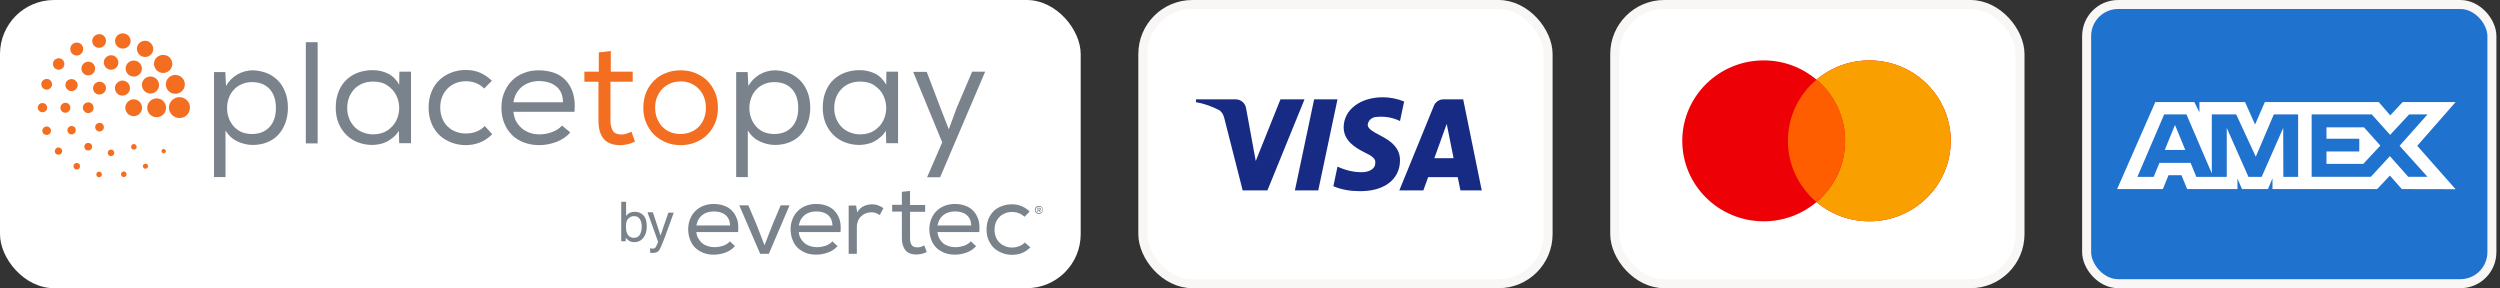
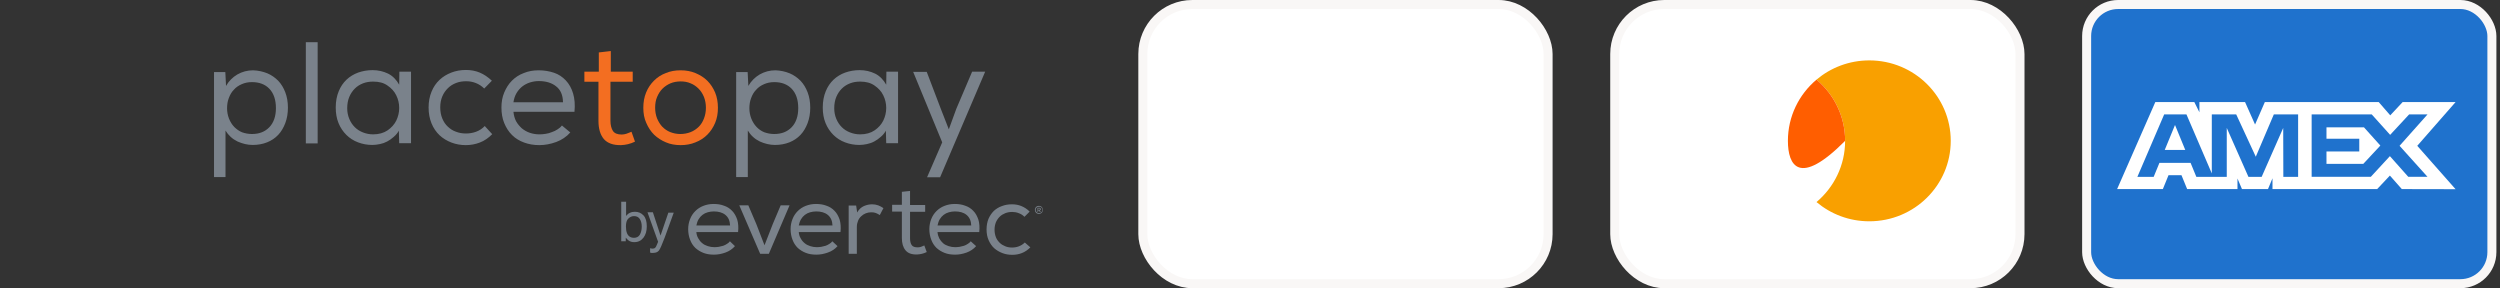
<svg xmlns="http://www.w3.org/2000/svg" width="347" height="40" viewBox="0 0 347 40" fill="none">
  <rect x="0" y="0" width="347" height="40" fill="#333333" stroke="none" />
-   <rect width="150" height="40" rx="7.5" fill="white" />
  <path d="M29.706 10H31.275L31.372 11.927C31.758 11.253 32.289 10.723 32.941 10.337C33.616 9.952 34.34 9.759 35.137 9.759C35.837 9.783 36.488 9.928 37.092 10.169C37.671 10.41 38.178 10.771 38.612 11.205C39.046 11.662 39.36 12.192 39.601 12.819C39.843 13.445 39.963 14.168 39.963 14.939C39.963 15.734 39.843 16.433 39.601 17.083C39.36 17.709 39.046 18.264 38.612 18.721C38.178 19.179 37.671 19.516 37.067 19.757C36.464 19.998 35.788 20.119 35.064 20.119C34.364 20.119 33.664 19.95 32.965 19.637C32.265 19.299 31.71 18.794 31.299 18.119V24.576H29.706V10ZM34.968 18.601C35.981 18.601 36.778 18.288 37.381 17.661C37.984 17.035 38.298 16.143 38.298 15.011C38.298 13.831 37.984 12.939 37.381 12.313C36.778 11.686 35.957 11.397 34.968 11.397C34.437 11.397 33.978 11.494 33.544 11.686C33.109 11.879 32.747 12.12 32.458 12.457C32.144 12.771 31.927 13.156 31.758 13.614C31.589 14.047 31.517 14.529 31.517 15.035C31.517 15.541 31.613 16.023 31.782 16.457C31.951 16.89 32.192 17.276 32.506 17.613C32.82 17.926 33.182 18.191 33.592 18.36C34.002 18.505 34.461 18.601 34.968 18.601ZM44.09 19.902H42.449V5.856H44.09V19.902ZM55.409 19.902L55.361 18.143C55.168 18.48 54.926 18.77 54.637 19.01C54.371 19.251 54.057 19.468 53.744 19.637C53.43 19.805 53.092 19.926 52.73 19.998C52.368 20.07 52.03 20.119 51.692 20.119C50.992 20.119 50.317 19.998 49.689 19.757C49.062 19.516 48.531 19.179 48.072 18.721C47.614 18.264 47.252 17.733 46.986 17.083C46.721 16.433 46.6 15.71 46.6 14.915C46.6 14.072 46.745 13.325 47.011 12.674C47.276 12.024 47.638 11.494 48.096 11.06C48.555 10.626 49.11 10.289 49.713 10.072C50.341 9.855 50.992 9.735 51.717 9.735C52.513 9.735 53.213 9.904 53.864 10.217C54.492 10.53 55.023 11.06 55.409 11.759L55.433 9.952H57.05V19.878H55.409V19.902ZM51.789 11.325C51.282 11.325 50.824 11.397 50.389 11.566C49.955 11.735 49.569 11.976 49.255 12.289C48.941 12.602 48.676 12.987 48.483 13.445C48.289 13.903 48.193 14.433 48.193 15.011C48.193 15.565 48.289 16.047 48.483 16.505C48.676 16.963 48.917 17.324 49.255 17.661C49.569 17.974 49.955 18.215 50.389 18.384C50.824 18.553 51.282 18.649 51.789 18.649C52.585 18.649 53.261 18.456 53.792 18.095C54.323 17.733 54.733 17.276 54.999 16.746C55.264 16.192 55.409 15.613 55.409 14.987C55.409 14.361 55.264 13.758 54.999 13.228C54.733 12.674 54.323 12.241 53.792 11.879C53.261 11.494 52.609 11.325 51.789 11.325ZM68.321 18.625C67.79 19.155 67.235 19.54 66.607 19.781C65.98 20.022 65.328 20.143 64.652 20.143C63.952 20.143 63.277 20.022 62.649 19.781C62.022 19.54 61.467 19.203 61.008 18.77C60.55 18.336 60.163 17.782 59.898 17.131C59.632 16.481 59.488 15.758 59.488 14.915C59.488 14.096 59.632 13.373 59.898 12.722C60.163 12.072 60.525 11.542 61.008 11.084C61.467 10.65 62.022 10.313 62.649 10.072C63.277 9.831 63.952 9.711 64.676 9.711C65.352 9.711 66.004 9.831 66.583 10.072C67.162 10.313 67.741 10.699 68.272 11.205L67.21 12.289C66.873 11.951 66.462 11.686 66.028 11.518C65.594 11.349 65.159 11.277 64.701 11.277C64.194 11.277 63.735 11.349 63.301 11.518C62.866 11.686 62.48 11.927 62.166 12.241C61.853 12.554 61.587 12.915 61.394 13.373C61.201 13.831 61.105 14.337 61.105 14.891C61.105 15.469 61.201 15.999 61.394 16.457C61.587 16.914 61.829 17.276 62.166 17.589C62.504 17.902 62.866 18.143 63.301 18.288C63.735 18.456 64.194 18.529 64.676 18.529C65.135 18.529 65.618 18.456 66.076 18.288C66.535 18.119 66.945 17.854 67.283 17.493L68.321 18.625ZM79.157 18.384C78.626 18.986 77.974 19.42 77.202 19.709C76.405 19.998 75.633 20.143 74.861 20.143C74.088 20.143 73.389 20.022 72.737 19.781C72.085 19.54 71.53 19.203 71.072 18.745C70.613 18.288 70.251 17.733 69.986 17.083C69.72 16.433 69.6 15.71 69.6 14.915C69.6 14.168 69.72 13.469 69.986 12.843C70.251 12.216 70.589 11.662 71.048 11.205C71.506 10.747 72.037 10.386 72.689 10.145C73.316 9.88 74.016 9.759 74.764 9.759C75.537 9.759 76.237 9.88 76.888 10.096C77.54 10.313 78.071 10.675 78.529 11.156C78.988 11.638 79.326 12.241 79.543 12.963C79.76 13.686 79.832 14.529 79.736 15.517H71.265C71.313 15.999 71.434 16.433 71.627 16.818C71.844 17.203 72.11 17.517 72.423 17.806C72.737 18.071 73.123 18.288 73.534 18.432C73.968 18.577 74.402 18.649 74.861 18.649C75.15 18.649 75.44 18.625 75.73 18.577C76.043 18.529 76.333 18.456 76.599 18.336C76.888 18.239 77.153 18.119 77.395 17.95C77.636 17.806 77.853 17.613 77.998 17.42L79.157 18.384ZM78.143 14.144C78.119 13.18 77.805 12.457 77.178 11.976C76.574 11.494 75.778 11.253 74.788 11.253C74.354 11.253 73.944 11.325 73.558 11.445C73.171 11.566 72.809 11.759 72.496 12C72.182 12.241 71.916 12.554 71.699 12.915C71.482 13.277 71.337 13.71 71.265 14.192H78.143V14.144Z" fill="#7A828B" />
  <path d="M84.756 9.952H87.821V11.349H84.732V16.77C84.732 17.348 84.853 17.83 85.07 18.167C85.287 18.505 85.697 18.673 86.301 18.673C86.518 18.673 86.759 18.625 86.976 18.553C87.194 18.481 87.435 18.384 87.652 18.288L88.135 19.661C87.483 19.974 86.856 20.119 86.204 20.143C85.118 20.167 84.322 19.878 83.815 19.3C83.308 18.697 83.067 17.854 83.067 16.77V11.349H81.112V9.952H83.115V7.278L84.78 7.085V9.952H84.756ZM89.293 14.963C89.293 14.192 89.414 13.493 89.679 12.843C89.945 12.193 90.307 11.662 90.765 11.205C91.224 10.747 91.755 10.386 92.406 10.145C93.034 9.88 93.71 9.759 94.458 9.759C95.206 9.759 95.906 9.88 96.533 10.145C97.161 10.41 97.716 10.747 98.174 11.205C98.633 11.662 98.995 12.217 99.26 12.843C99.526 13.493 99.647 14.192 99.647 14.963C99.647 15.734 99.526 16.433 99.26 17.059C98.995 17.686 98.633 18.24 98.174 18.697C97.716 19.155 97.161 19.517 96.533 19.757C95.906 20.022 95.206 20.143 94.482 20.143C93.734 20.143 93.034 20.022 92.431 19.757C91.803 19.492 91.272 19.155 90.79 18.697C90.331 18.24 89.969 17.686 89.703 17.059C89.414 16.433 89.293 15.734 89.293 14.963ZM97.981 14.963C97.981 14.409 97.885 13.927 97.716 13.469C97.523 13.012 97.281 12.626 96.968 12.313C96.654 12 96.292 11.735 95.858 11.566C95.423 11.373 94.965 11.301 94.458 11.301C93.951 11.301 93.468 11.398 93.058 11.566C92.624 11.759 92.262 12 91.948 12.313C91.634 12.626 91.393 13.012 91.2 13.469C91.007 13.927 90.934 14.409 90.934 14.963C90.934 15.493 91.031 15.999 91.2 16.433C91.393 16.89 91.634 17.276 91.924 17.589C92.237 17.902 92.6 18.167 93.034 18.336C93.468 18.505 93.927 18.601 94.434 18.601C94.941 18.601 95.423 18.505 95.858 18.336C96.292 18.167 96.678 17.902 96.992 17.589C97.306 17.276 97.547 16.89 97.716 16.433C97.885 15.999 97.981 15.493 97.981 14.963Z" fill="#F36E21" />
  <path d="M102.204 10H103.773L103.87 11.928C104.256 11.253 104.787 10.723 105.438 10.338C106.114 9.952 106.838 9.759 107.634 9.759C108.334 9.783 108.986 9.928 109.589 10.169C110.168 10.41 110.675 10.771 111.11 11.205C111.544 11.663 111.858 12.193 112.099 12.819C112.34 13.445 112.461 14.168 112.461 14.939C112.461 15.734 112.34 16.433 112.099 17.083C111.858 17.71 111.544 18.264 111.11 18.721C110.675 19.179 110.168 19.517 109.565 19.758C108.962 19.998 108.286 20.119 107.562 20.119C106.862 20.119 106.162 19.95 105.462 19.637C104.762 19.3 104.207 18.794 103.797 18.119V24.576H102.18V10H102.204ZM107.465 18.601C108.479 18.601 109.276 18.288 109.879 17.662C110.482 17.035 110.796 16.144 110.796 15.011C110.796 13.831 110.482 12.94 109.879 12.313C109.276 11.687 108.455 11.398 107.465 11.398C106.935 11.398 106.476 11.494 106.042 11.687C105.607 11.879 105.245 12.12 104.956 12.458C104.642 12.771 104.425 13.156 104.256 13.614C104.087 14.048 104.014 14.53 104.014 15.036C104.014 15.541 104.111 16.023 104.28 16.457C104.449 16.89 104.69 17.276 105.004 17.613C105.318 17.951 105.68 18.192 106.09 18.36C106.5 18.505 106.959 18.601 107.465 18.601ZM123.008 19.902L122.959 18.143C122.766 18.481 122.525 18.77 122.235 19.011C121.97 19.252 121.656 19.468 121.342 19.637C121.029 19.806 120.691 19.926 120.329 19.998C119.967 20.071 119.629 20.119 119.291 20.119C118.591 20.119 117.915 19.998 117.288 19.758C116.66 19.517 116.13 19.179 115.671 18.721C115.212 18.264 114.85 17.734 114.585 17.083C114.319 16.433 114.199 15.71 114.199 14.915C114.199 14.072 114.344 13.325 114.609 12.674C114.875 12.024 115.237 11.494 115.695 11.06C116.154 10.627 116.709 10.289 117.312 10.072C117.94 9.856 118.591 9.735 119.315 9.735C120.112 9.735 120.811 9.904 121.463 10.217C122.091 10.53 122.621 11.06 123.008 11.759L123.032 9.952H124.649V19.878H123.008V19.902ZM119.388 11.325C118.881 11.325 118.422 11.398 117.988 11.566C117.553 11.735 117.167 11.976 116.854 12.289C116.54 12.602 116.274 12.988 116.081 13.445C115.888 13.903 115.792 14.433 115.792 15.011C115.792 15.566 115.888 16.047 116.081 16.505C116.274 16.963 116.516 17.324 116.854 17.662C117.167 17.975 117.553 18.216 117.988 18.384C118.422 18.553 118.881 18.649 119.388 18.649C120.184 18.649 120.86 18.456 121.391 18.095C121.922 17.734 122.332 17.276 122.597 16.746C122.863 16.192 123.008 15.614 123.008 14.987C123.008 14.361 122.863 13.759 122.597 13.229C122.332 12.674 121.922 12.241 121.391 11.879C120.86 11.494 120.184 11.325 119.388 11.325ZM130.489 24.6H128.679L130.779 19.758L126.748 9.976H128.631L130.586 15.108L131.696 17.951L132.734 15.108L134.93 9.952H136.74L130.489 24.6Z" fill="#7A828B" />
  <path d="M88.81 32.574C88.979 32.285 89.075 31.9 89.075 31.442C89.075 31.032 88.979 30.671 88.81 30.406C88.641 30.141 88.375 29.996 88.013 29.996C87.7 29.996 87.434 30.117 87.217 30.334C86.976 30.55 86.879 30.936 86.879 31.442C86.879 31.827 86.927 32.117 87.024 32.357C87.193 32.791 87.531 33.008 88.013 33.008C88.351 33.008 88.641 32.863 88.81 32.574ZM86.252 27.997H86.903V29.972C87.048 29.78 87.217 29.635 87.434 29.539C87.627 29.442 87.869 29.394 88.11 29.394C88.617 29.394 89.003 29.563 89.317 29.9C89.63 30.237 89.775 30.743 89.775 31.418C89.775 32.044 89.63 32.574 89.317 32.984C89.003 33.393 88.593 33.61 88.038 33.61C87.724 33.61 87.483 33.538 87.265 33.393C87.145 33.297 87 33.176 86.855 32.984V33.49H86.228V27.997H86.252ZM92.768 29.515H93.516C93.419 29.78 93.202 30.358 92.888 31.249C92.647 31.924 92.454 32.478 92.285 32.911C91.899 33.923 91.633 34.55 91.465 34.767C91.296 34.983 91.03 35.104 90.644 35.104H90.427C90.379 35.104 90.306 35.08 90.234 35.056V34.453C90.354 34.477 90.427 34.502 90.475 34.502H90.62C90.74 34.502 90.837 34.477 90.885 34.429L91.03 34.285C91.054 34.261 91.078 34.164 91.175 33.971C91.247 33.779 91.296 33.658 91.344 33.562L89.872 29.466H90.62L91.682 32.695L92.768 29.515ZM101.335 31.297C101.311 30.647 101.094 30.165 100.684 29.828C100.273 29.49 99.718 29.346 99.067 29.346C98.777 29.346 98.487 29.394 98.222 29.466C97.957 29.539 97.715 29.659 97.498 29.828C97.281 29.996 97.112 30.189 96.967 30.43C96.822 30.671 96.726 30.96 96.653 31.297H101.335ZM102.011 34.164C101.649 34.574 101.215 34.863 100.684 35.056C100.153 35.248 99.622 35.345 99.091 35.345C98.56 35.345 98.077 35.273 97.643 35.104C97.208 34.935 96.822 34.694 96.508 34.405C96.195 34.092 95.953 33.731 95.784 33.273C95.616 32.839 95.519 32.333 95.519 31.803C95.519 31.297 95.616 30.84 95.784 30.406C95.953 29.972 96.195 29.611 96.508 29.298C96.822 28.985 97.184 28.744 97.619 28.575C98.053 28.406 98.512 28.31 99.043 28.31C99.573 28.31 100.056 28.382 100.491 28.551C100.925 28.695 101.311 28.936 101.625 29.274C101.939 29.587 102.156 29.996 102.325 30.478C102.47 30.96 102.518 31.538 102.445 32.213H96.653C96.677 32.55 96.774 32.839 96.919 33.08C97.064 33.345 97.233 33.562 97.474 33.755C97.691 33.947 97.957 34.068 98.246 34.164C98.536 34.261 98.85 34.309 99.163 34.309C99.356 34.309 99.549 34.285 99.767 34.261C99.984 34.212 100.177 34.164 100.37 34.116C100.563 34.044 100.732 33.971 100.901 33.851C101.07 33.755 101.215 33.634 101.311 33.49L102.011 34.164ZM103.869 28.503L104.979 31.105L106.114 34.044L107.248 31.129L108.358 28.503H109.589L106.717 35.224H105.51L102.614 28.503H103.869ZM115.55 31.297C115.526 30.647 115.309 30.165 114.898 29.828C114.488 29.49 113.933 29.346 113.281 29.346C112.992 29.346 112.702 29.394 112.437 29.466C112.171 29.539 111.93 29.659 111.713 29.828C111.496 29.996 111.327 30.189 111.182 30.43C111.037 30.671 110.941 30.96 110.868 31.297H115.55ZM116.25 34.164C115.888 34.574 115.454 34.863 114.898 35.056C114.368 35.248 113.837 35.345 113.306 35.345C112.775 35.345 112.292 35.273 111.858 35.104C111.423 34.935 111.037 34.694 110.723 34.405C110.41 34.092 110.168 33.731 109.999 33.273C109.83 32.839 109.734 32.333 109.734 31.803C109.734 31.297 109.83 30.84 109.999 30.406C110.168 29.972 110.41 29.611 110.723 29.298C111.037 28.985 111.399 28.744 111.833 28.575C112.268 28.406 112.726 28.31 113.257 28.31C113.788 28.31 114.271 28.382 114.705 28.551C115.14 28.695 115.526 28.936 115.84 29.274C116.153 29.587 116.371 29.996 116.54 30.478C116.684 30.96 116.733 31.538 116.66 32.213H110.868C110.892 32.55 110.989 32.839 111.134 33.08C111.278 33.345 111.447 33.562 111.689 33.755C111.906 33.947 112.171 34.068 112.461 34.164C112.751 34.261 113.064 34.309 113.378 34.309C113.571 34.309 113.764 34.285 113.981 34.261C114.199 34.212 114.392 34.164 114.585 34.116C114.778 34.044 114.947 33.971 115.116 33.851C115.285 33.755 115.429 33.634 115.526 33.49L116.25 34.164ZM118.977 29.49C119.218 29.057 119.532 28.768 119.918 28.599C120.304 28.43 120.691 28.358 121.053 28.358C121.342 28.358 121.632 28.406 121.897 28.503C122.163 28.599 122.404 28.744 122.621 28.888L122.114 29.852C121.921 29.731 121.752 29.635 121.559 29.563C121.366 29.49 121.173 29.466 120.932 29.466C120.666 29.466 120.401 29.515 120.16 29.611C119.918 29.707 119.701 29.852 119.532 30.02C119.339 30.189 119.194 30.406 119.098 30.647C119.001 30.888 118.929 31.177 118.929 31.466V35.224H117.795V28.527H118.832L118.977 29.49ZM126.338 28.454H128.413V29.394H126.314V33.056C126.314 33.466 126.386 33.779 126.531 33.996C126.676 34.237 126.965 34.333 127.376 34.333C127.52 34.333 127.689 34.309 127.834 34.261C127.979 34.212 128.148 34.14 128.293 34.068L128.631 34.983C128.196 35.2 127.762 35.297 127.303 35.321C126.555 35.345 126.024 35.152 125.686 34.742C125.348 34.333 125.179 33.779 125.179 33.032V29.37H123.828V28.43H125.179V26.623L126.314 26.503V28.454H126.338ZM134.809 31.297C134.785 30.647 134.567 30.165 134.157 29.828C133.747 29.49 133.192 29.346 132.54 29.346C132.251 29.346 131.961 29.394 131.696 29.466C131.43 29.539 131.189 29.659 130.972 29.828C130.754 29.996 130.585 30.189 130.441 30.43C130.296 30.671 130.199 30.96 130.127 31.297H134.809ZM135.485 34.164C135.123 34.574 134.688 34.863 134.157 35.056C133.626 35.248 133.095 35.345 132.564 35.345C132.033 35.345 131.551 35.273 131.116 35.104C130.682 34.935 130.296 34.694 129.982 34.405C129.668 34.092 129.427 33.731 129.258 33.273C129.089 32.839 128.993 32.333 128.993 31.803C128.993 31.297 129.089 30.84 129.258 30.406C129.427 29.972 129.668 29.611 129.982 29.298C130.296 28.985 130.658 28.744 131.092 28.575C131.527 28.406 131.985 28.31 132.516 28.31C133.047 28.31 133.53 28.382 133.964 28.551C134.399 28.695 134.785 28.936 135.098 29.274C135.412 29.587 135.629 29.996 135.798 30.478C135.943 30.96 135.991 31.538 135.919 32.213H130.127C130.151 32.55 130.248 32.839 130.368 33.08C130.513 33.345 130.682 33.562 130.899 33.755C131.116 33.947 131.382 34.068 131.671 34.164C131.961 34.261 132.275 34.309 132.589 34.309C132.782 34.309 132.975 34.285 133.192 34.261C133.409 34.212 133.602 34.164 133.795 34.116C133.988 34.044 134.157 33.971 134.326 33.851C134.495 33.755 134.64 33.634 134.736 33.49L135.485 34.164ZM143.014 34.333C142.652 34.694 142.266 34.959 141.832 35.128C141.397 35.297 140.963 35.369 140.504 35.369C140.022 35.369 139.563 35.297 139.129 35.128C138.694 34.959 138.332 34.742 137.994 34.453C137.681 34.164 137.415 33.779 137.222 33.345C137.029 32.911 136.933 32.406 136.933 31.852C136.933 31.297 137.029 30.816 137.198 30.382C137.391 29.948 137.632 29.587 137.946 29.274C138.26 28.985 138.646 28.744 139.08 28.599C139.515 28.43 139.973 28.358 140.456 28.358C140.915 28.358 141.349 28.43 141.759 28.599C142.17 28.768 142.556 29.009 142.918 29.37L142.194 30.093C141.952 29.852 141.687 29.683 141.397 29.587C141.108 29.466 140.794 29.418 140.504 29.418C140.167 29.418 139.853 29.466 139.539 29.587C139.249 29.707 138.984 29.852 138.767 30.069C138.55 30.285 138.381 30.526 138.236 30.84C138.115 31.153 138.043 31.49 138.043 31.875C138.043 32.285 138.115 32.622 138.236 32.936C138.356 33.249 138.55 33.49 138.767 33.706C138.984 33.923 139.249 34.068 139.539 34.188C139.829 34.309 140.142 34.357 140.48 34.357C140.794 34.357 141.108 34.309 141.421 34.188C141.735 34.068 142.001 33.899 142.242 33.658L143.014 34.333ZM144.1 28.936V29.129H144.245C144.269 29.129 144.293 29.129 144.318 29.105C144.342 29.081 144.342 29.057 144.342 29.033C144.342 29.009 144.342 28.985 144.318 28.96C144.293 28.936 144.269 28.936 144.245 28.936H144.1ZM144.293 29.201L144.462 29.394V29.418H144.342L144.173 29.225H144.1V29.418H144.004V28.84H144.269C144.318 28.84 144.342 28.84 144.366 28.864L144.438 28.936C144.462 28.96 144.462 28.985 144.462 29.009V29.105C144.462 29.129 144.438 29.153 144.414 29.177C144.366 29.177 144.342 29.201 144.293 29.201ZM143.762 29.129C143.762 29.201 143.762 29.25 143.787 29.298C143.811 29.346 143.835 29.394 143.883 29.442C143.931 29.49 143.956 29.515 144.028 29.539C144.076 29.563 144.149 29.563 144.221 29.563C144.293 29.563 144.342 29.563 144.414 29.539C144.462 29.515 144.511 29.49 144.559 29.442C144.607 29.394 144.631 29.346 144.655 29.298C144.68 29.25 144.68 29.177 144.68 29.129C144.68 29.057 144.68 29.009 144.655 28.96C144.631 28.912 144.607 28.864 144.559 28.816C144.511 28.768 144.486 28.744 144.414 28.72C144.366 28.695 144.293 28.695 144.221 28.695C144.149 28.695 144.1 28.72 144.028 28.72C143.98 28.744 143.931 28.768 143.883 28.816C143.835 28.864 143.811 28.912 143.787 28.96C143.762 29.009 143.762 29.057 143.762 29.129ZM144.197 28.575C144.293 28.575 144.366 28.599 144.438 28.623C144.511 28.647 144.559 28.695 144.607 28.744C144.655 28.792 144.68 28.864 144.704 28.912C144.728 28.985 144.752 29.057 144.752 29.129C144.752 29.201 144.752 29.274 144.704 29.346C144.68 29.418 144.631 29.466 144.607 29.515C144.559 29.563 144.511 29.611 144.438 29.635C144.366 29.659 144.293 29.683 144.197 29.683C144.1 29.683 144.028 29.659 143.956 29.635C143.883 29.611 143.835 29.563 143.787 29.515C143.738 29.466 143.714 29.394 143.69 29.346C143.666 29.274 143.642 29.201 143.642 29.129C143.642 29.057 143.642 28.985 143.69 28.912C143.714 28.84 143.738 28.792 143.787 28.744C143.835 28.695 143.883 28.647 143.956 28.623C144.028 28.599 144.1 28.575 144.197 28.575Z" fill="#7A828B" />
-   <path d="M26.182 14.216C25.772 13.518 24.879 13.277 24.179 13.686C23.479 14.096 23.238 14.963 23.648 15.662C24.059 16.36 24.951 16.577 25.651 16.192C26.327 15.806 26.569 14.915 26.182 14.216ZM21.09 13.831C20.941 13.916 20.81 14.03 20.705 14.165C20.6 14.301 20.523 14.456 20.478 14.622C20.433 14.788 20.421 14.96 20.444 15.131C20.466 15.301 20.522 15.465 20.608 15.614C20.97 16.24 21.766 16.457 22.393 16.095C23.021 15.734 23.238 14.939 22.876 14.312C22.514 13.662 21.718 13.469 21.09 13.831ZM17.977 13.951C17.422 14.264 17.229 14.987 17.543 15.541C17.856 16.095 18.58 16.288 19.135 15.975C19.69 15.662 19.884 14.939 19.57 14.385C19.256 13.807 18.532 13.614 17.977 13.951ZM17.518 13.132C18.025 12.843 18.194 12.216 17.904 11.711C17.615 11.205 16.963 11.036 16.481 11.325C15.974 11.614 15.805 12.241 16.095 12.746C16.36 13.252 17.012 13.421 17.518 13.132ZM13.367 11.47C12.933 11.711 12.788 12.265 13.03 12.674C13.271 13.108 13.826 13.252 14.26 12.987C14.695 12.746 14.839 12.192 14.598 11.783C14.357 11.373 13.802 11.205 13.367 11.47ZM11.871 14.312C11.509 14.505 11.388 14.963 11.606 15.324C11.823 15.686 12.257 15.806 12.619 15.589C12.981 15.397 13.102 14.939 12.885 14.578C12.692 14.216 12.233 14.096 11.871 14.312ZM13.512 17.131C13.223 17.3 13.126 17.661 13.295 17.95C13.464 18.239 13.826 18.336 14.116 18.167C14.405 17.999 14.502 17.637 14.333 17.348C14.188 17.059 13.802 16.963 13.512 17.131ZM21.476 12.819C22.055 12.482 22.249 11.783 21.911 11.205C21.573 10.65 20.849 10.458 20.294 10.771C19.715 11.108 19.521 11.807 19.859 12.385C20.197 12.963 20.921 13.156 21.476 12.819ZM17.591 10.072C17.904 10.602 18.604 10.795 19.135 10.482C19.666 10.169 19.859 9.494 19.546 8.964C19.232 8.434 18.556 8.241 18.001 8.555C17.47 8.844 17.277 9.542 17.591 10.072ZM16.288 8.169C15.998 7.687 15.395 7.519 14.912 7.808C14.429 8.073 14.26 8.699 14.55 9.181C14.839 9.663 15.443 9.831 15.925 9.542C16.408 9.277 16.577 8.651 16.288 8.169ZM12.716 10.337C13.174 10.072 13.343 9.494 13.078 9.036C12.812 8.579 12.233 8.434 11.774 8.699C11.316 8.964 11.171 9.542 11.437 10C11.678 10.434 12.257 10.602 12.716 10.337ZM10.351 12.53C10.761 12.289 10.906 11.783 10.664 11.397C10.423 10.988 9.916 10.867 9.506 11.084C9.096 11.301 8.951 11.831 9.192 12.216C9.434 12.626 9.94 12.771 10.351 12.53ZM9.675 14.602C9.482 14.264 9.047 14.168 8.734 14.361C8.396 14.553 8.299 14.963 8.468 15.3C8.661 15.638 9.096 15.734 9.409 15.565C9.747 15.348 9.868 14.939 9.675 14.602ZM10.447 17.782C10.278 17.493 9.916 17.396 9.651 17.565C9.361 17.734 9.265 18.095 9.434 18.36C9.602 18.649 9.964 18.745 10.23 18.577C10.495 18.432 10.592 18.047 10.447 17.782ZM11.968 19.902C11.702 20.046 11.63 20.384 11.774 20.625C11.919 20.89 12.257 20.962 12.523 20.817C12.788 20.673 12.861 20.335 12.716 20.095C12.571 19.854 12.233 19.757 11.968 19.902ZM15.177 20.817C14.96 20.938 14.888 21.227 15.008 21.444C15.129 21.66 15.419 21.733 15.636 21.612C15.853 21.492 15.925 21.203 15.805 20.986C15.684 20.769 15.395 20.697 15.177 20.817ZM18.387 20.046C18.194 20.143 18.146 20.384 18.242 20.576C18.339 20.769 18.58 20.817 18.773 20.721C18.966 20.625 19.015 20.384 18.918 20.191C18.797 19.998 18.556 19.926 18.387 20.046ZM25 12.843C25.627 12.482 25.845 11.687 25.483 11.06C25.12 10.434 24.3 10.217 23.672 10.578C23.523 10.663 23.392 10.777 23.287 10.913C23.182 11.049 23.105 11.204 23.06 11.37C23.015 11.535 23.004 11.708 23.026 11.878C23.048 12.048 23.104 12.212 23.19 12.361C23.552 12.987 24.348 13.204 25 12.843ZM23.286 9.952C23.89 9.615 24.107 8.844 23.745 8.241C23.407 7.639 22.611 7.446 22.007 7.784C21.404 8.121 21.187 8.892 21.549 9.494C21.911 10.096 22.683 10.313 23.286 9.952ZM20.704 7.76C21.259 7.446 21.428 6.748 21.114 6.218C20.8 5.688 20.101 5.495 19.57 5.808C19.015 6.121 18.846 6.796 19.159 7.35C19.473 7.88 20.149 8.073 20.704 7.76ZM17.591 6.603C18.098 6.314 18.291 5.663 17.977 5.158C17.687 4.652 17.012 4.483 16.505 4.772C15.998 5.061 15.805 5.712 16.119 6.218C16.408 6.724 17.06 6.892 17.591 6.603ZM14.236 6.507C14.695 6.242 14.839 5.663 14.598 5.206C14.333 4.748 13.754 4.603 13.295 4.868C12.812 5.133 12.668 5.712 12.933 6.169C13.198 6.627 13.778 6.772 14.236 6.507ZM11.437 6.362C11.195 5.929 10.64 5.784 10.206 6.025C9.771 6.266 9.627 6.82 9.868 7.254C10.109 7.687 10.664 7.832 11.099 7.591C11.533 7.326 11.678 6.796 11.437 6.362ZM8.541 9.566C8.927 9.35 9.047 8.868 8.83 8.482C8.613 8.097 8.13 7.976 7.744 8.193C7.358 8.41 7.237 8.892 7.455 9.277C7.672 9.663 8.179 9.783 8.541 9.566ZM6.103 11.06C5.741 11.253 5.62 11.711 5.838 12.072C6.055 12.433 6.489 12.554 6.851 12.337C7.213 12.144 7.334 11.687 7.117 11.325C6.924 10.964 6.465 10.843 6.103 11.06ZM6.465 14.626C6.296 14.312 5.886 14.216 5.572 14.385C5.258 14.553 5.162 14.963 5.331 15.252C5.5 15.565 5.91 15.662 6.224 15.493C6.537 15.324 6.634 14.939 6.465 14.626ZM6.175 17.637C5.886 17.806 5.789 18.167 5.958 18.456C6.127 18.721 6.489 18.818 6.779 18.649C7.068 18.48 7.165 18.119 6.996 17.854C6.827 17.565 6.465 17.468 6.175 17.637ZM7.865 20.528C7.623 20.673 7.527 20.986 7.672 21.227C7.817 21.468 8.13 21.54 8.372 21.42C8.613 21.275 8.71 20.962 8.565 20.721C8.42 20.48 8.106 20.384 7.865 20.528ZM10.423 22.672C10.206 22.793 10.133 23.082 10.254 23.299C10.375 23.516 10.664 23.588 10.882 23.467C11.099 23.347 11.171 23.058 11.05 22.841C10.906 22.624 10.64 22.552 10.423 22.672ZM13.56 23.877C13.367 23.973 13.319 24.214 13.416 24.407C13.512 24.6 13.754 24.648 13.947 24.552C14.14 24.455 14.188 24.214 14.091 24.021C13.971 23.829 13.754 23.756 13.56 23.877ZM16.987 23.853C16.794 23.949 16.746 24.19 16.843 24.383C16.963 24.576 17.18 24.624 17.373 24.527C17.567 24.407 17.615 24.19 17.518 23.997C17.398 23.805 17.156 23.732 16.987 23.853ZM20.004 22.769C19.835 22.865 19.763 23.082 19.884 23.251C19.98 23.419 20.197 23.467 20.366 23.371C20.535 23.275 20.608 23.058 20.511 22.889C20.39 22.721 20.173 22.672 20.004 22.769ZM22.562 20.721C22.418 20.793 22.369 20.986 22.466 21.131C22.538 21.275 22.731 21.323 22.876 21.227C23.021 21.155 23.069 20.962 22.973 20.841C22.876 20.673 22.707 20.625 22.562 20.721Z" fill="#F36E21" />
  <rect x="158.625" y="0.625" width="56.25" height="38.75" rx="6.875" fill="white" />
  <rect x="158.625" y="0.625" width="56.25" height="38.75" rx="6.875" stroke="#F9F7F6" stroke-width="1.25" />
-   <path fill-rule="evenodd" clip-rule="evenodd" d="M175.917 26.43H172.484L169.91 16.321C169.788 15.855 169.528 15.444 169.147 15.251C168.194 14.764 167.145 14.376 166 14.181V13.791H171.53C172.293 13.791 172.866 14.376 172.961 15.055L174.297 22.348L177.728 13.791H181.066L175.917 26.43ZM182.974 26.43H179.732L182.401 13.791H185.643L182.974 26.43ZM189.838 17.293C189.933 16.612 190.506 16.223 191.174 16.223C192.223 16.125 193.366 16.321 194.32 16.806L194.893 14.085C193.939 13.695 192.889 13.5 191.937 13.5C188.79 13.5 186.5 15.251 186.5 17.68C186.5 19.529 188.122 20.499 189.267 21.084C190.506 21.667 190.983 22.056 190.887 22.639C190.887 23.514 189.933 23.903 188.981 23.903C187.836 23.903 186.691 23.611 185.643 23.125L185.071 25.847C186.216 26.333 187.454 26.528 188.599 26.528C192.128 26.624 194.32 24.875 194.32 22.25C194.32 18.944 189.838 18.75 189.838 17.293V17.293ZM205.666 26.43L203.092 13.791H200.327C199.755 13.791 199.182 14.181 198.991 14.764L194.224 26.43H197.562L198.228 24.584H202.329L202.71 26.43H205.666ZM200.804 17.195L201.757 21.959H199.087L200.804 17.195Z" fill="#172B85" />
  <rect x="224.125" y="0.625" width="56.25" height="38.75" rx="6.875" fill="white" />
  <rect x="224.125" y="0.625" width="56.25" height="38.75" rx="6.875" stroke="#F9F7F6" stroke-width="1.25" />
-   <path d="M259.462 8.383C265.703 8.383 270.764 13.383 270.764 19.55C270.764 25.717 265.703 30.716 259.462 30.716C256.664 30.716 254.105 29.709 252.131 28.044C250.157 29.709 247.599 30.716 244.801 30.716C238.56 30.716 233.5 25.717 233.5 19.55C233.5 13.383 238.559 8.383 244.801 8.383C247.599 8.383 250.157 9.39 252.131 11.054C254.104 9.39 256.664 8.383 259.462 8.383Z" fill="#ED0006" />
  <path d="M259.461 8.383C265.703 8.383 270.763 13.383 270.763 19.55C270.763 25.717 265.703 30.716 259.461 30.716C256.664 30.716 254.105 29.71 252.131 28.045C254.56 25.997 256.102 22.953 256.102 19.55C256.102 16.148 254.56 13.102 252.131 11.054C254.105 9.39 256.664 8.383 259.461 8.383Z" fill="#F9A000" />
-   <path d="M252.131 11.054C254.56 13.102 256.103 16.147 256.103 19.55C256.103 22.952 254.56 25.996 252.131 28.044C249.703 25.996 248.161 22.952 248.161 19.55C248.161 16.148 249.702 13.102 252.131 11.054Z" fill="#FF5E00" />
+   <path d="M252.131 11.054C254.56 13.102 256.103 16.147 256.103 19.55C249.703 25.996 248.161 22.952 248.161 19.55C248.161 16.148 249.702 13.102 252.131 11.054Z" fill="#FF5E00" />
  <rect x="289.625" y="0.625" width="56.25" height="38.75" rx="4.375" fill="#1F72CD" />
  <rect x="289.625" y="0.625" width="56.25" height="38.75" rx="4.375" stroke="#F9F7F6" stroke-width="1.25" />
  <path fill-rule="evenodd" clip-rule="evenodd" d="M299.158 14.167L293.856 26.244H300.204L300.99 24.319H302.789L303.576 26.244H310.562V24.775L311.185 26.244H314.799L315.421 24.744V26.244H329.951L331.717 24.369L333.372 26.244L340.834 26.26L335.516 20.239L340.834 14.167H333.487L331.768 16.008L330.165 14.167H314.359L313.002 17.284L311.613 14.167H305.279V15.586L304.574 14.167H299.158ZM300.387 15.882H303.481L306.998 24.072V15.882H310.387L313.103 21.754L315.606 15.882H318.979V24.548H316.927L316.91 17.757L313.918 24.548H312.083L309.075 17.757V24.548H304.853L304.053 22.605H299.729L298.931 24.547H296.669L300.387 15.882ZM329.2 15.882H320.856V24.543H329.07L331.718 21.673L334.27 24.543H336.938L333.06 20.238L336.938 15.882H334.386L331.752 18.719L329.2 15.882ZM301.891 17.348L300.467 20.809H303.314L301.891 17.348ZM322.915 19.258V17.676V17.675H328.121L330.393 20.205L328.021 22.749H322.915V21.022H327.467V19.258H322.915Z" fill="white" />
</svg>